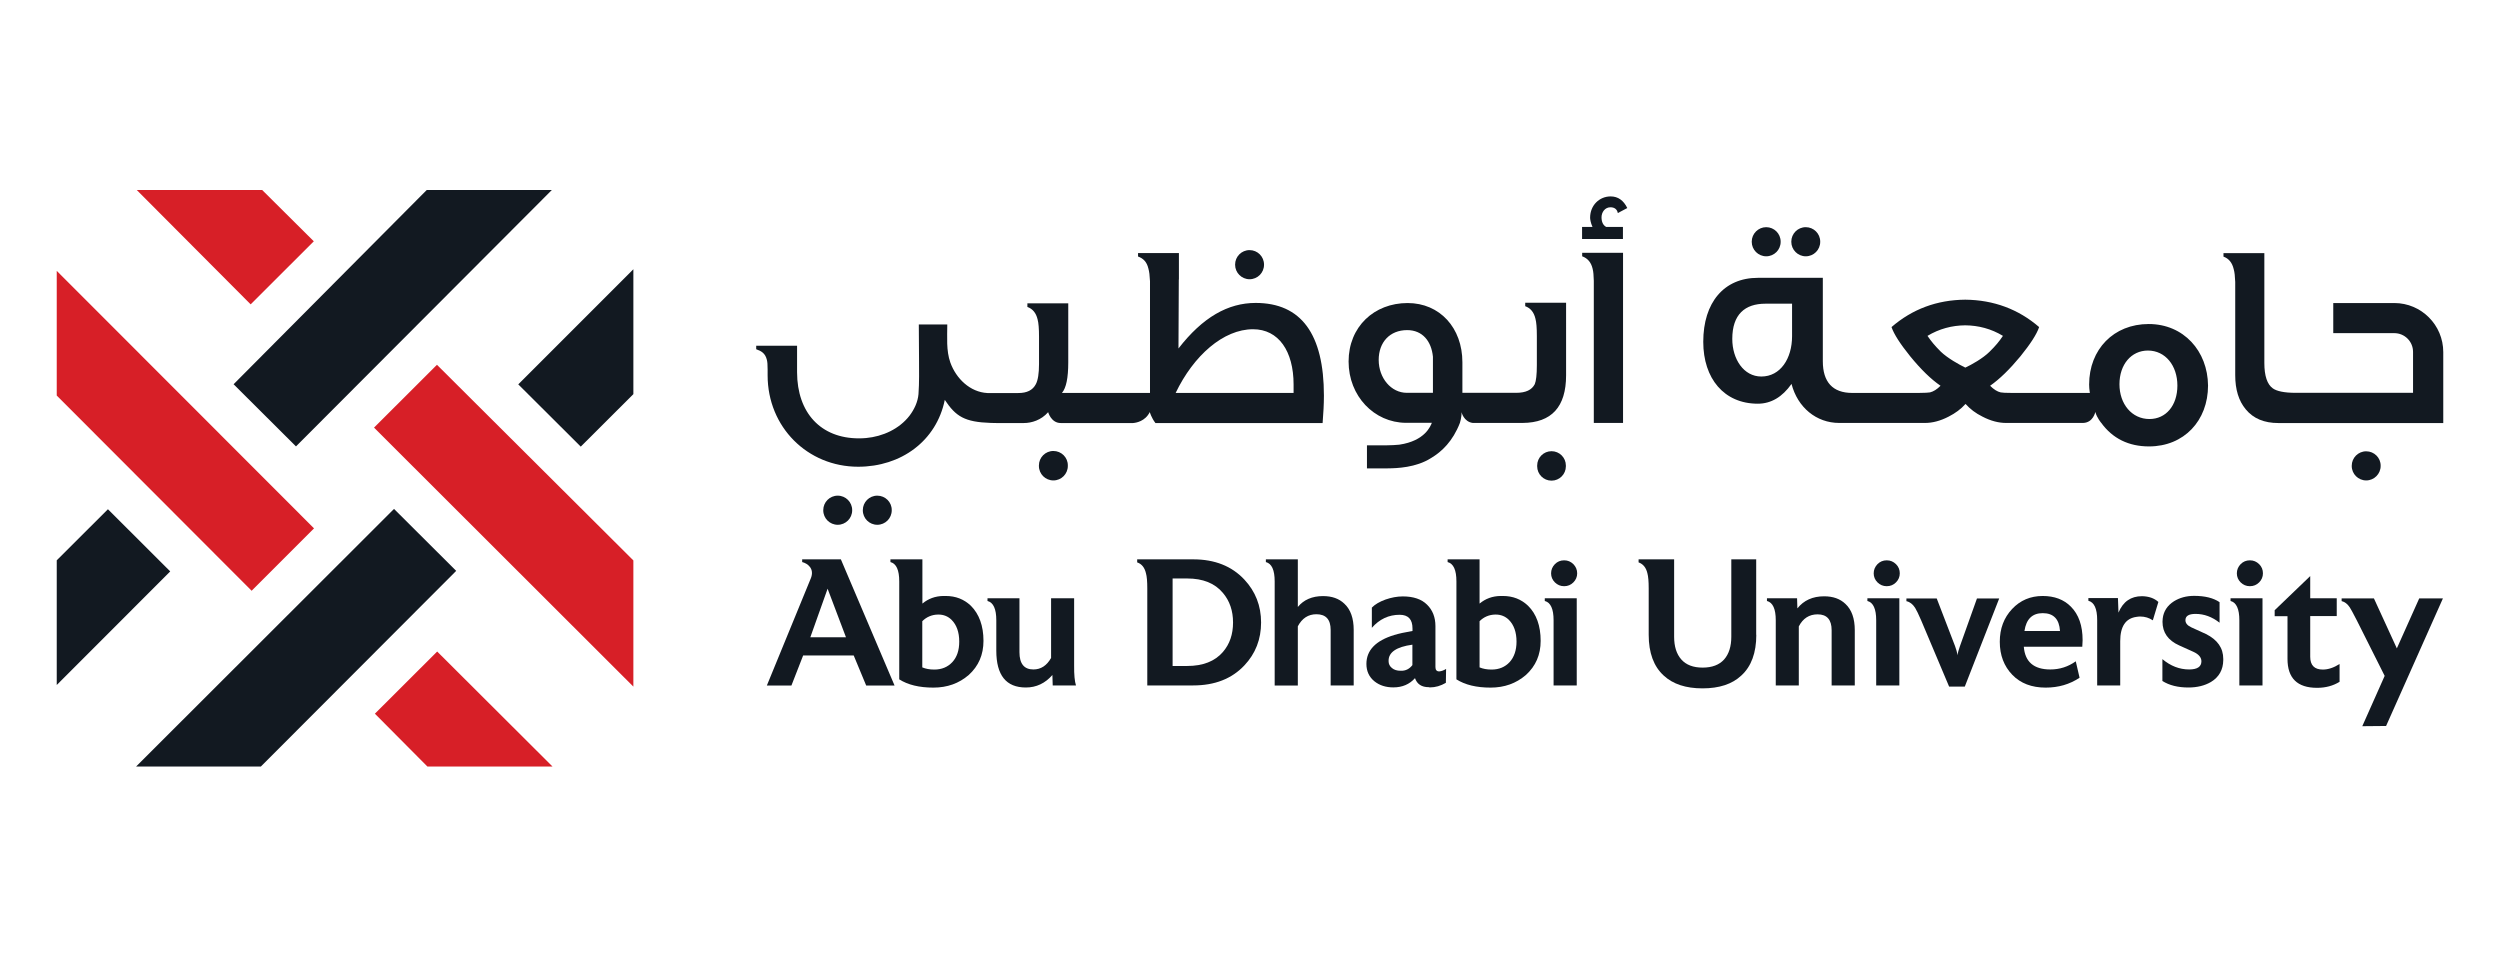
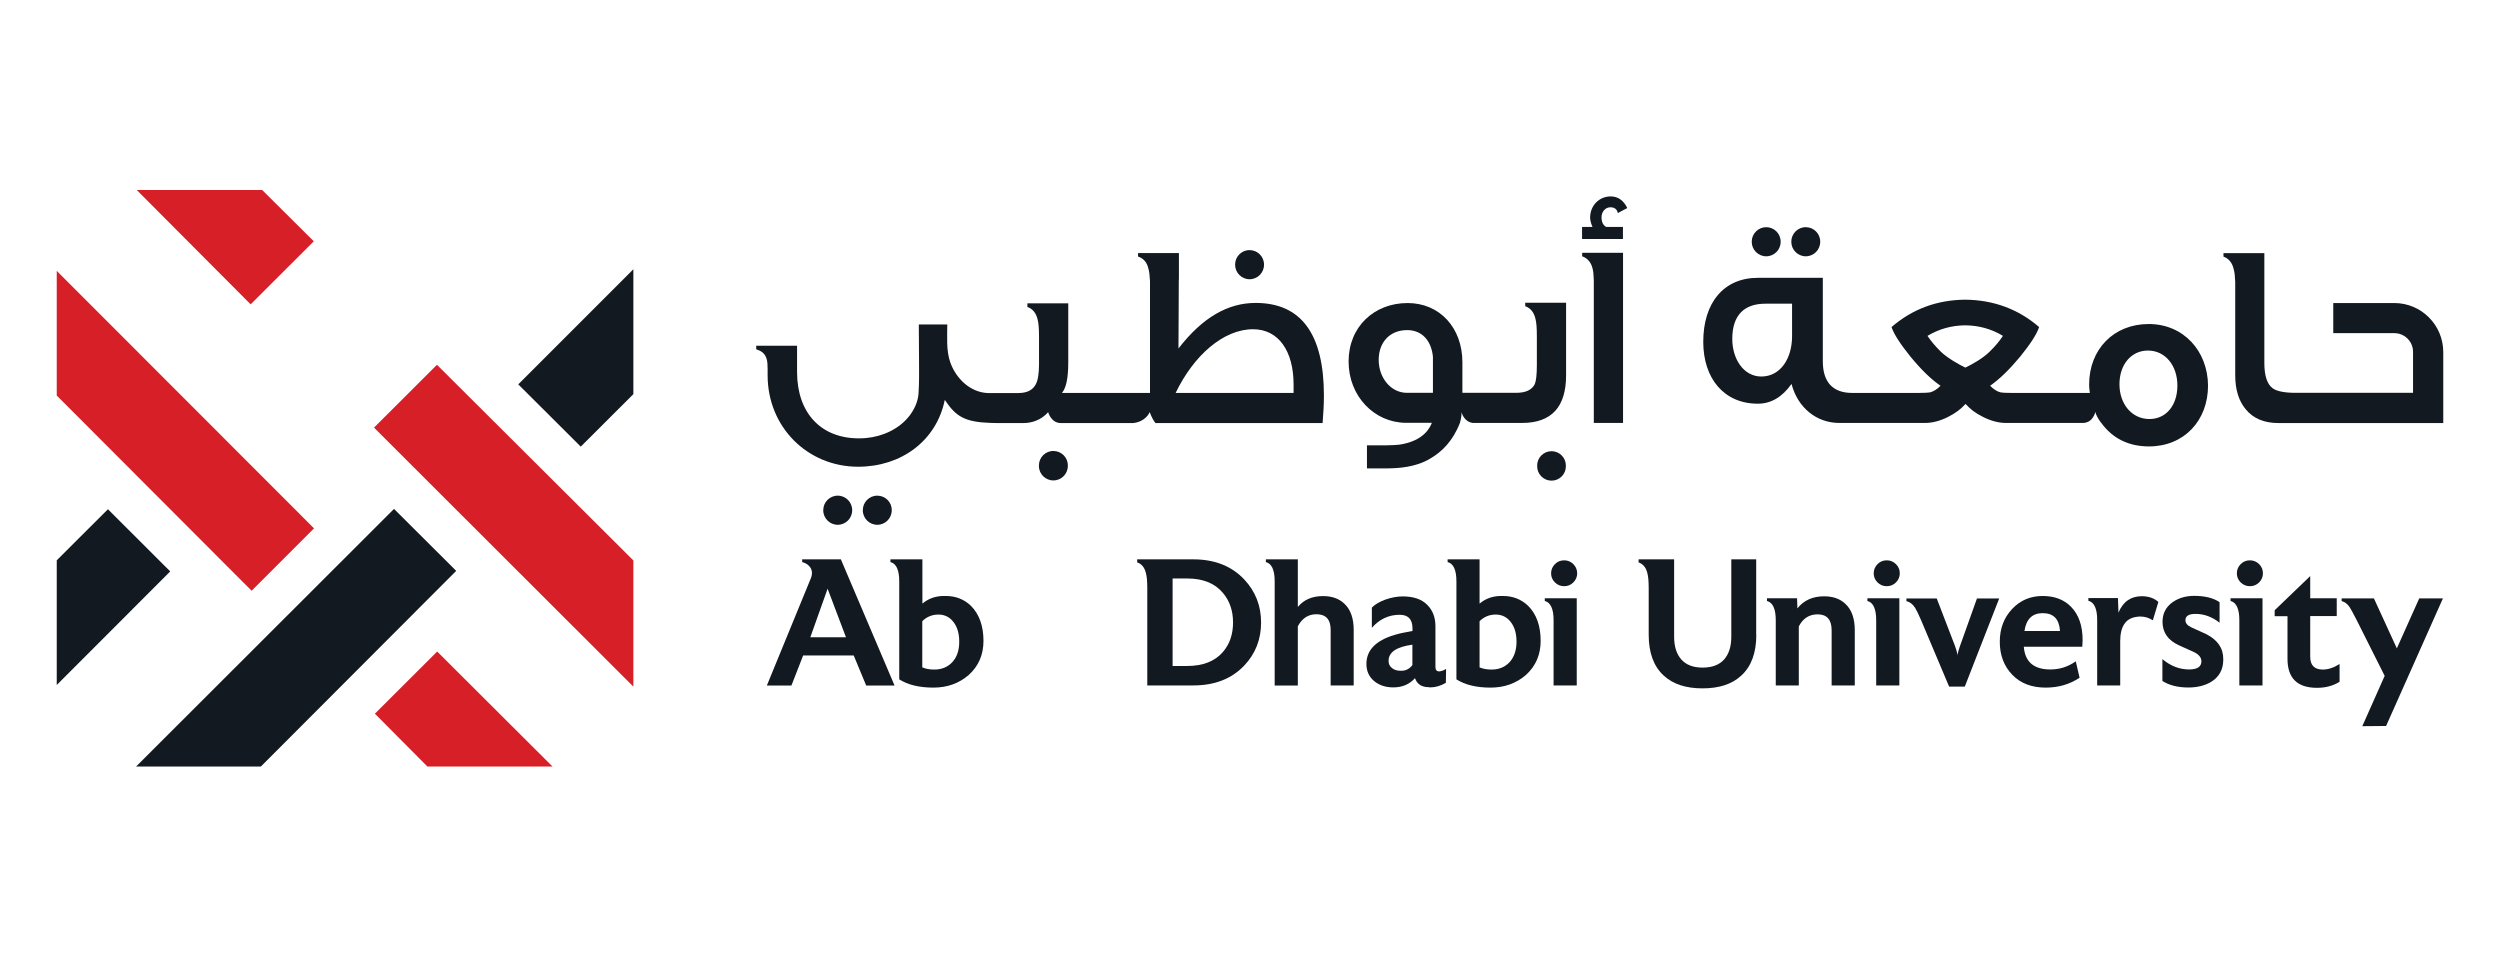
<svg xmlns="http://www.w3.org/2000/svg" version="1.1" id="Layer_1" x="0px" y="0px" viewBox="0 0 230 88" style="enable-background:new 0 0 230 88;" xml:space="preserve">
  <style type="text/css">
	.st0{fill:#121921;}
	.st1{fill:#D71F27;}
	.st2{fill:#DF272F;}
	.st3{fill:#FFFFFF;}
	.st4{fill:#010101;}
	.st5{fill:none;}
	.st6{fill:none;stroke:#0A2240;stroke-width:1.322;stroke-miterlimit:10;}
	.st7{fill:none;stroke:#F32735;stroke-width:0.529;stroke-miterlimit:10;}
</style>
  <g>
    <g>
-       <polygon class="st0" points="27.23,41.07 50.77,17.48 39.26,17.48 21.49,35.35   " />
      <polygon class="st0" points="9.93,46.85 5.22,51.55 5.22,63.02 15.66,52.57   " />
      <polygon class="st0" points="36.25,46.82 12.52,70.52 24,70.52 41.97,52.52   " />
      <polygon class="st0" points="47.68,35.36 53.43,41.09 58.27,36.26 58.27,24.77   " />
      <polygon class="st1" points="34.41,39.34 58.27,63.17 58.27,51.56 40.2,33.56   " />
      <polygon class="st1" points="28.89,48.61 5.22,24.92 5.22,36.39 23.15,54.35   " />
      <polygon class="st1" points="40.22,59.94 34.49,65.66 39.32,70.52 50.83,70.52   " />
      <polygon class="st1" points="28.87,22.2 24.12,17.48 12.58,17.48 23.06,28   " />
    </g>
    <g>
      <g>
        <path class="st0" d="M90.48,58.96c0,1.27-0.45,2.32-1.36,3.14c-0.89,0.77-1.97,1.16-3.25,1.16c-1.29,0-2.34-0.25-3.14-0.76v-9.01     c0-1.05-0.27-1.64-0.81-1.78v-0.25h2.94v4.07c0.54-0.45,1.18-0.69,1.93-0.7h0.2h0.02c0.91,0,1.68,0.3,2.31,0.9     C90.08,56.49,90.48,57.57,90.48,58.96z M88.25,59.03c0-0.87-0.24-1.54-0.71-2.01c-0.33-0.32-0.73-0.48-1.2-0.48h-0.05     c-0.56,0.01-1.05,0.22-1.44,0.61v4.25c0.31,0.13,0.67,0.2,1.1,0.2c0.69,0,1.24-0.23,1.67-0.69     C88.04,60.45,88.25,59.83,88.25,59.03z" />
-         <path class="st0" d="M98.99,63.06h-2.14l-0.03-0.96c-0.66,0.76-1.48,1.15-2.44,1.15c-1.82,0-2.72-1.13-2.72-3.39v-2.79     c0-1.05-0.27-1.64-0.81-1.78v-0.25h2.94v4.96c0,1.06,0.43,1.59,1.28,1.59c0.69,0,1.23-0.35,1.63-1.06v-5.49h2.12v6.18     C98.81,62.07,98.87,62.69,98.99,63.06z" />
        <path class="st0" d="M116.02,57.27c0,1.54-0.51,2.86-1.54,3.95c-1.16,1.23-2.73,1.84-4.7,1.84h-4.23v-8.93     c0-0.64-0.04-1.1-0.12-1.38c-0.12-0.53-0.39-0.87-0.81-1.01v-0.28h5.16c1.97,0,3.54,0.62,4.7,1.86     C115.5,54.41,116.02,55.73,116.02,57.27z M113.44,57.27c0-1.08-0.31-1.99-0.93-2.72c-0.74-0.89-1.84-1.33-3.29-1.33h-1.34v8.05     h1.34c1.45,0,2.55-0.43,3.29-1.29C113.13,59.26,113.44,58.36,113.44,57.27z" />
        <path class="st0" d="M124.55,63.06h-2.13v-5.11c0-0.96-0.44-1.44-1.31-1.44c-0.75,0-1.32,0.37-1.71,1.11v5.45h-2.13v-9.58     c0-1.05-0.27-1.64-0.81-1.78v-0.25h2.94v4.38c0.54-0.66,1.32-1,2.32-1c0.82,0,1.47,0.23,1.96,0.7c0.58,0.54,0.86,1.35,0.86,2.42     V63.06z" />
        <path class="st0" d="M133.04,61.54l-0.02,1.28c-0.48,0.28-0.96,0.42-1.46,0.42h-0.02l-0.1-0.02c-0.65,0-1.07-0.28-1.26-0.83     c-0.5,0.56-1.16,0.85-1.99,0.85c-0.69,0-1.26-0.18-1.73-0.55c-0.5-0.4-0.75-0.94-0.75-1.61c0-1.25,0.85-2.14,2.56-2.66     c0.42-0.13,0.98-0.25,1.68-0.37v-0.23c0-0.84-0.39-1.26-1.18-1.26c-1.01,0-1.86,0.4-2.56,1.2v-1.86c0.29-0.3,0.71-0.54,1.25-0.74     c0.55-0.19,1.08-0.29,1.6-0.29c0.97,0,1.72,0.25,2.23,0.76c0.51,0.5,0.77,1.16,0.77,1.97v3.77c0,0.27,0.12,0.4,0.35,0.4     C132.62,61.75,132.82,61.68,133.04,61.54z M129.94,61.19v-1.88c-1.47,0.2-2.2,0.7-2.19,1.49v0.03c0,0.25,0.1,0.46,0.31,0.63     c0.2,0.17,0.47,0.25,0.79,0.25h0.05C129.32,61.72,129.67,61.54,129.94,61.19z" />
        <path class="st0" d="M141.74,58.96c0,1.27-0.45,2.32-1.36,3.14c-0.89,0.77-1.97,1.16-3.25,1.16c-1.29,0-2.34-0.25-3.14-0.76     v-9.01c0-1.05-0.27-1.64-0.81-1.78v-0.25h2.94v4.07c0.54-0.45,1.18-0.69,1.93-0.7h0.2h0.02c0.91,0,1.68,0.3,2.31,0.9     C141.35,56.49,141.74,57.57,141.74,58.96z M139.52,59.03c0-0.87-0.24-1.54-0.71-2.01c-0.33-0.32-0.73-0.48-1.2-0.48h-0.05     c-0.56,0.01-1.05,0.22-1.44,0.61v4.25c0.31,0.13,0.67,0.2,1.1,0.2c0.69,0,1.24-0.23,1.67-0.69     C139.3,60.45,139.52,59.83,139.52,59.03z" />
        <path class="st0" d="M145.05,63.06h-2.12v-5.99c0-1.05-0.27-1.64-0.81-1.78v-0.25h2.94V63.06z M145.1,52.75     c0,0.32-0.12,0.6-0.35,0.83c-0.23,0.23-0.51,0.35-0.85,0.35s-0.61-0.12-0.85-0.35c-0.23-0.23-0.35-0.51-0.35-0.83     c0-0.33,0.12-0.61,0.35-0.85c0.23-0.23,0.51-0.35,0.85-0.35s0.61,0.12,0.85,0.35C144.98,52.14,145.1,52.42,145.1,52.75z" />
        <path class="st0" d="M161.58,58.4c0,1.66-0.46,2.91-1.38,3.75c-0.84,0.79-2.03,1.18-3.57,1.18c-1.53,0-2.72-0.39-3.57-1.18     c-0.92-0.84-1.38-2.09-1.38-3.75v-4.28c0-0.63-0.04-1.09-0.12-1.38c-0.12-0.52-0.39-0.85-0.81-1v-0.28h3.27v7.12     c0,0.9,0.22,1.59,0.66,2.09c0.44,0.5,1.1,0.75,1.96,0.75c0.87,0,1.53-0.25,1.98-0.75c0.44-0.5,0.66-1.2,0.66-2.09v-7.12h2.29     V58.4z" />
        <path class="st0" d="M170.63,63.06h-2.12v-5.08c0-0.97-0.43-1.46-1.29-1.46c-0.77,0-1.35,0.37-1.73,1.11v5.43h-2.12v-5.99     c0-1.05-0.27-1.64-0.81-1.78v-0.25h2.77l0.03,0.93c0.59-0.74,1.41-1.11,2.46-1.11c0.82,0,1.47,0.23,1.96,0.7     c0.58,0.54,0.86,1.35,0.86,2.42V63.06z" />
        <path class="st0" d="M174.73,63.06h-2.12v-5.99c0-1.05-0.27-1.64-0.81-1.78v-0.25h2.94V63.06z M174.78,52.75     c0,0.32-0.12,0.6-0.35,0.83c-0.23,0.23-0.51,0.35-0.85,0.35s-0.61-0.12-0.85-0.35c-0.23-0.23-0.35-0.51-0.35-0.83     c0-0.33,0.12-0.61,0.35-0.85c0.23-0.23,0.51-0.35,0.85-0.35s0.61,0.12,0.85,0.35C174.67,52.14,174.78,52.42,174.78,52.75z" />
        <path class="st0" d="M183.93,55.05l-3.17,8.12h-1.44l-2.57-6.09c-0.24-0.56-0.43-0.95-0.56-1.16c-0.22-0.34-0.49-0.55-0.8-0.61     v-0.25h2.79l1.68,4.37c0.11,0.29,0.19,0.57,0.23,0.85c0.03-0.23,0.11-0.51,0.23-0.85l1.56-4.37H183.93z" />
        <path class="st0" d="M191.6,58.9c0,0.13-0.01,0.33-0.03,0.6h-5.38c0.11,1.39,0.92,2.09,2.44,2.09c0.86,0,1.64-0.25,2.34-0.75     l0.35,1.51c-0.91,0.61-1.95,0.91-3.12,0.91c-1.28,0-2.31-0.39-3.07-1.18c-0.76-0.79-1.15-1.8-1.15-3.04     c0-1.21,0.38-2.21,1.13-3.01c0.75-0.8,1.69-1.2,2.82-1.2c1.08,0,1.95,0.33,2.59,0.98C191.24,56.53,191.6,57.56,191.6,58.9z      M189.52,58.05c-0.07-1.1-0.6-1.64-1.59-1.64c-0.96,0-1.52,0.55-1.68,1.64H189.52z" />
        <path class="st0" d="M198.57,55.38l-0.51,1.69c-0.34-0.23-0.73-0.35-1.16-0.35c-0.11,0-0.22,0.01-0.33,0.03     c-1.01,0.13-1.51,0.88-1.51,2.24v4.07h-2.12v-6.01c0-1.05-0.27-1.64-0.81-1.78v-0.25h2.72l0.05,1.34     c0.42-1.01,1.14-1.51,2.16-1.51C197.68,54.86,198.19,55.03,198.57,55.38z" />
        <path class="st0" d="M204.54,60.62v0.03v0.08c-0.01,0.89-0.39,1.56-1.13,2.01c-0.58,0.34-1.27,0.51-2.08,0.51     c-0.96,0-1.76-0.2-2.39-0.6v-2.01c0.75,0.63,1.57,0.95,2.46,0.95c0.75,0,1.13-0.25,1.13-0.75c0-0.35-0.24-0.64-0.71-0.86     l-1.33-0.6c-1.03-0.46-1.54-1.19-1.54-2.18c0-0.1,0.01-0.2,0.02-0.3c0.08-0.66,0.42-1.19,1.03-1.58c0.53-0.33,1.15-0.5,1.86-0.5     c0.98,0,1.77,0.19,2.34,0.58v1.89c-0.69-0.54-1.42-0.81-2.21-0.81c-0.62,0-0.93,0.19-0.93,0.58c0,0.27,0.18,0.49,0.55,0.66     l1.34,0.61C204.01,58.86,204.54,59.62,204.54,60.62z" />
        <path class="st0" d="M208.14,63.06h-2.12v-5.99c0-1.05-0.27-1.64-0.81-1.78v-0.25h2.94V63.06z M208.19,52.75     c0,0.32-0.12,0.6-0.35,0.83c-0.23,0.23-0.51,0.35-0.85,0.35s-0.61-0.12-0.85-0.35c-0.23-0.23-0.35-0.51-0.35-0.83     c0-0.33,0.12-0.61,0.35-0.85c0.23-0.23,0.51-0.35,0.85-0.35s0.61,0.12,0.85,0.35C208.08,52.14,208.19,52.42,208.19,52.75z" />
        <path class="st0" d="M215.25,62.72c-0.61,0.38-1.3,0.56-2.08,0.56c-1.82,0-2.72-0.89-2.72-2.66v-3.93h-1.18v-0.55l3.27-3.14v2.04     h2.44v1.64h-2.44v3.74c0,0.79,0.39,1.18,1.16,1.18c0.49,0,1-0.17,1.54-0.51V62.72z" />
        <path class="st0" d="M224.75,55.05l-5.23,11.74l-2.19,0.02l2.06-4.63l-2.56-5.1c-0.35-0.69-0.57-1.08-0.65-1.2     c-0.21-0.32-0.46-0.51-0.75-0.58v-0.25h2.97l2.11,4.6l2.06-4.6H224.75z" />
      </g>
      <path class="st0" d="M114.96,25.69c0.74,0,1.33-0.6,1.33-1.33v-0.02c0-0.74-0.6-1.33-1.33-1.33c-0.74,0-1.33,0.6-1.33,1.33v0.02    C113.63,25.09,114.23,25.69,114.96,25.69z" />
      <path class="st0" d="M142.74,41.51c-0.73,0-1.32,0.59-1.32,1.32v0.07c0,0.73,0.59,1.32,1.32,1.32s1.32-0.59,1.32-1.32v-0.07    C144.06,42.1,143.47,41.51,142.74,41.51z" />
      <path class="st0" d="M147.34,19.99c0-0.46,0.31-0.92,0.82-0.92c0.36,0,0.61,0.17,0.68,0.53l0.87-0.46    c-0.34-0.7-0.85-1.07-1.53-1.07c-1.04,0-1.89,0.82-1.89,1.96c0,0.12,0.04,0.45,0.22,0.85h-0.96v1.11h3.76v-1.11h-1.54    C147.48,20.72,147.34,20.41,147.34,19.99z" />
      <path class="st0" d="M96.91,41.49c-0.74,0-1.33,0.6-1.33,1.33v0.05c0,0.74,0.6,1.33,1.33,1.33c0.74,0,1.33-0.6,1.33-1.33v-0.05    C98.25,42.09,97.65,41.49,96.91,41.49z" />
      <path class="st0" d="M80.71,45.6c-0.74,0-1.33,0.6-1.33,1.33v0.02c0,0.74,0.6,1.33,1.33,1.33c0.74,0,1.33-0.6,1.33-1.33v-0.02    C82.05,46.2,81.45,45.6,80.71,45.6z" />
      <path class="st0" d="M77.07,45.6c-0.74,0-1.33,0.6-1.33,1.33v0.02c0,0.74,0.6,1.33,1.33,1.33c0.74,0,1.33-0.6,1.33-1.33v-0.02    C78.4,46.2,77.81,45.6,77.07,45.6z" />
-       <path class="st0" d="M217.69,41.52c-0.74,0-1.33,0.6-1.33,1.33v0.02c0,0.74,0.6,1.33,1.33,1.33s1.33-0.6,1.33-1.33v-0.02    C219.03,42.12,218.43,41.52,217.69,41.52z" />
      <path class="st0" d="M166.13,23.58c0.74,0,1.33-0.6,1.33-1.33v-0.02c0-0.74-0.6-1.33-1.33-1.33c-0.74,0-1.33,0.6-1.33,1.33v0.02    C164.8,22.98,165.4,23.58,166.13,23.58z" />
      <path class="st0" d="M162.49,23.58c0.74,0,1.33-0.6,1.33-1.33v-0.02c0-0.74-0.6-1.33-1.33-1.33s-1.33,0.6-1.33,1.33v0.02    C161.16,22.98,161.76,23.58,162.49,23.58z" />
      <path class="st0" d="M149.32,23.26L149.32,23.26l-2.69,0h-1.07v0.32c0.48,0.17,0.82,0.54,0.96,1.14c0.08,0.32,0.09,0.59,0.11,1.11    v13.08h2.69L149.32,23.26L149.32,23.26z" />
      <path class="st0" d="M220.28,27.88h-3.52h-2.1v2.77h2.1h3.52c0.95,0,1.72,0.77,1.72,1.72v3.77h-7.09v0h-2.13h-0.99h-0.61    c-1.02,0-1.72-0.15-2.08-0.41c-0.51-0.36-0.78-1.14-0.78-2.33V23.29h0v0h-2.69h-1.07v0.32c0.48,0.17,0.8,0.55,0.94,1.15    c0.09,0.33,0.11,0.6,0.14,1.18v0.14l0,0.18v0.19l0,0v8.06c0,1.33,0.32,2.37,0.97,3.15c0.7,0.85,1.7,1.26,3,1.26h2.18h0.99h1.82v0    h10.18v-6.53C224.78,29.9,222.76,27.88,220.28,27.88z" />
      <g>
        <path class="st0" d="M77.36,51.46h-2.04l0,0H73.8v0.25c0.49,0.12,1.17,0.6,0.79,1.51l-4.04,9.85h2.26l1.08-2.77h4.65l1.15,2.77     h2.61L77.36,51.46z M74.55,58.63l1.59-4.47l1.69,4.47H74.55z" />
      </g>
      <path class="st0" d="M115.52,27.87c-2.54,0-4.87,1.31-7.1,4.19l0.03-6.35l0.01,0l0-2.42h0v-0.01h-2.69h-1.07v0.32    c0.48,0.17,0.81,0.5,0.95,1.1c0.09,0.32,0.12,0.62,0.15,1.17v10.28h-3.45h-0.75h-3.9c0.39-0.46,0.58-1.38,0.58-2.81v-1.97v-3.46    h-2.69h-1.07v0.33c0.48,0.17,0.8,0.55,0.94,1.15c0.09,0.33,0.13,0.86,0.13,1.59v0.4h0v2.12c0,0.85-0.1,1.48-0.29,1.84    c-0.29,0.56-0.82,0.82-1.62,0.82c-0.22,0-0.44,0-0.67,0c-0.25,0-0.5,0-0.75,0l-1.42,0c-1.59-0.08-2.88-1.33-3.41-2.81    c-0.39-1.1-0.28-2.35-0.28-3.5h-2.62c0,1.05,0.02,2.12,0.02,3.16c0,1.09,0.03,2.16-0.05,3.25c-0.06,0.72-0.39,1.41-0.82,1.98    c-0.95,1.23-2.47,1.92-4,2.06c-0.22,0.02-0.44,0.03-0.66,0.03c-3.5,0-5.68-2.34-5.69-6.08l0,0v-0.62v-1.82h-2.69h-1.07v0.32    c0.48,0.17,0.83,0.37,0.98,0.97c0.05,0.2,0.07,0.43,0.07,0.89v0.54c0,4.77,3.68,8.41,8.33,8.41c3.95,0,7.2-2.37,7.97-6.15    c1.02,1.53,1.82,2.04,4.24,2.12l0.51,0.01h2.52c0.71,0,1.59-0.26,2.24-1c0,0,0.27,1,1.16,1h4.01h0.75h1.89    c0.28-0.02,1.12-0.16,1.54-1.01c0,0,0.14,0.52,0.52,1.01h15.38c0.07-0.9,0.12-1.72,0.12-2.52    C121.8,30.73,119.71,27.87,115.52,27.87z M119.01,36.15h-10.85c1.65-3.44,4.39-5.86,7.12-5.86c2.35,0,3.73,2.01,3.73,5.09V36.15z" />
      <path class="st0" d="M140.32,27.85v0.32c0.48,0.17,0.8,0.55,0.94,1.15c0.09,0.33,0.13,0.86,0.13,1.59v0.4h0v2.29    c0,0.87-0.07,1.45-0.19,1.74c-0.27,0.53-0.82,0.8-1.72,0.8h-4.94v-2.81c0-3.17-2.08-5.45-5.04-5.45c-3.08,0-5.43,2.18-5.43,5.38    c0,3.18,2.35,5.62,5.27,5.64h2.39c-0.12,0.29-0.62,1.66-2.99,2.01c-0.27,0.03-0.81,0.06-1.19,0.06h-1.79v2.12c0,0,1.43,0,1.91,0    c0.84-0.01,2.59-0.06,3.99-0.95l0,0c0.99-0.59,2-1.55,2.65-3.23c0,0,0.17-0.52,0.15-0.99c0,0,0.2,0.88,1.03,0.99h4.6    c2.65-0.02,3.99-1.47,3.99-4.38v-3.21V27.9v-0.05H140.32z M131.83,36.14h-2.4c-1.45,0-2.59-1.36-2.59-3.03    c0-1.62,1.02-2.74,2.62-2.74c1.41,0,2.23,1.02,2.37,2.45V36.14z" />
      <path class="st0" d="M197.68,29.81c-3.22,0-5.48,2.33-5.48,5.57c0,0.22,0.02,0.44,0.05,0.65l0.02,0.12h-3.34v0h-3.8    c-0.58,0-0.94-0.02-1.07-0.05c-0.31-0.07-0.63-0.27-0.97-0.61c0.87-0.61,1.79-1.5,2.79-2.71c0.92-1.14,1.5-2.03,1.72-2.69    c-1.91-1.65-4.18-2.49-6.79-2.52v0h0h0v0c-2.62,0.02-4.88,0.87-6.79,2.52c0.22,0.65,0.8,1.55,1.72,2.69    c0.99,1.21,1.91,2.11,2.79,2.71c-0.34,0.34-0.65,0.53-0.97,0.61c-0.12,0.02-0.48,0.05-1.07,0.05h-4.36v0h-1.72    c-1.82,0-2.71-1.02-2.71-2.91v-7.68h-5.98c-3.1,0-5.02,2.25-5.02,5.89c0,3.37,1.91,5.69,5.02,5.69c1.21,0,2.25-0.61,3.1-1.82    c0.56,2.16,2.28,3.59,4.39,3.59h2.74v0h5.16c0.68,0,1.41-0.19,2.16-0.58c0.63-0.32,1.14-0.7,1.55-1.16c0,0,0.01,0,0.01,0.01v0    c0,0,0,0,0,0l0,0l0,0c0,0,0.01,0,0.01-0.01c0.41,0.46,0.92,0.85,1.55,1.16c0.75,0.39,1.48,0.58,2.16,0.58h5.16v0h1.94    c0.93-0.03,1.12-1.01,1.12-1.01c0.15,0.55,0.55,1.01,0.55,1.01c1.04,1.43,2.52,2.16,4.39,2.16c3.22,0,5.43-2.37,5.43-5.6    C203.11,32.3,200.9,29.81,197.68,29.81z M164.87,30.93c0,2.06-1.07,3.71-2.83,3.71c-1.62,0-2.67-1.6-2.67-3.46    c0-2.25,1.16-3.24,3.05-3.24h2.45V30.93z M180.81,33.82c-0.56-0.27-1.62-0.86-2.25-1.46c-0.56-0.56-0.89-0.96-1.23-1.46    c1.08-0.65,2.25-0.96,3.47-0.97c1.22,0.01,2.4,0.32,3.47,0.97c-0.34,0.51-0.67,0.91-1.23,1.46    C182.43,32.97,181.37,33.56,180.81,33.82z M197.75,38.55c-1.62,0-2.76-1.38-2.76-3.2c0-1.82,1.09-3.1,2.62-3.1    c1.6,0,2.71,1.38,2.71,3.22C200.32,37.32,199.26,38.55,197.75,38.55z" />
    </g>
  </g>
</svg>